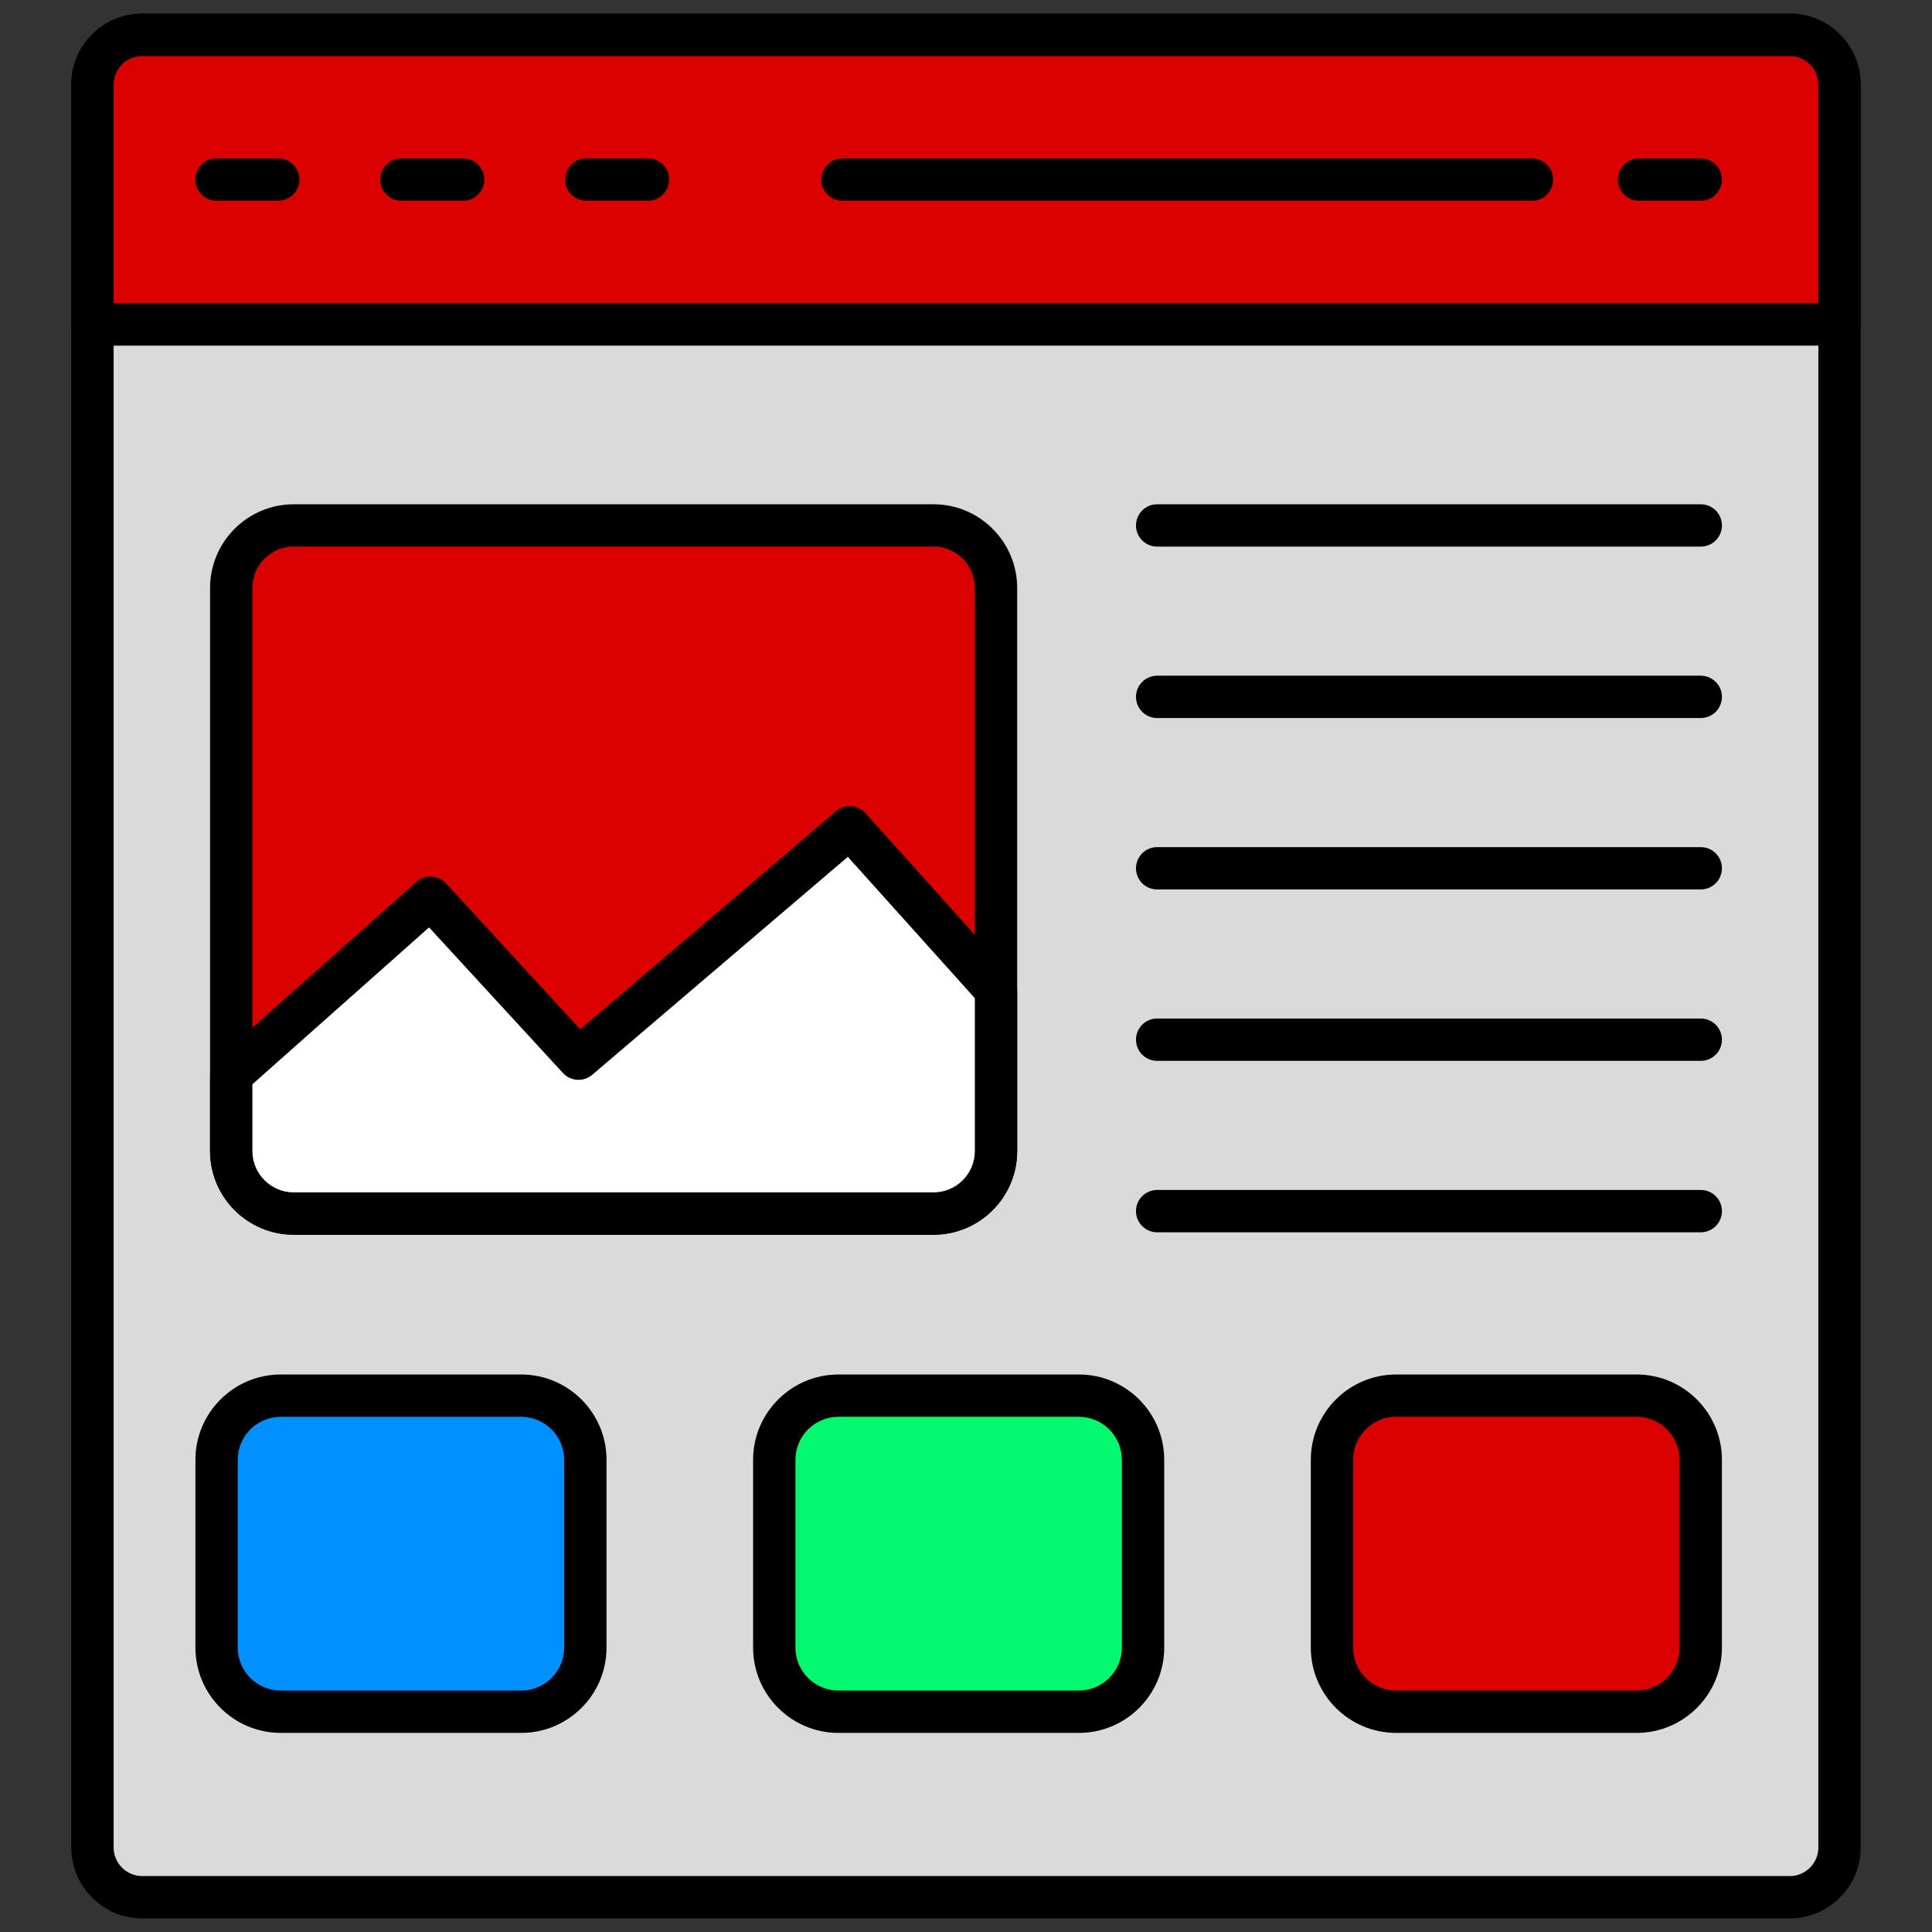
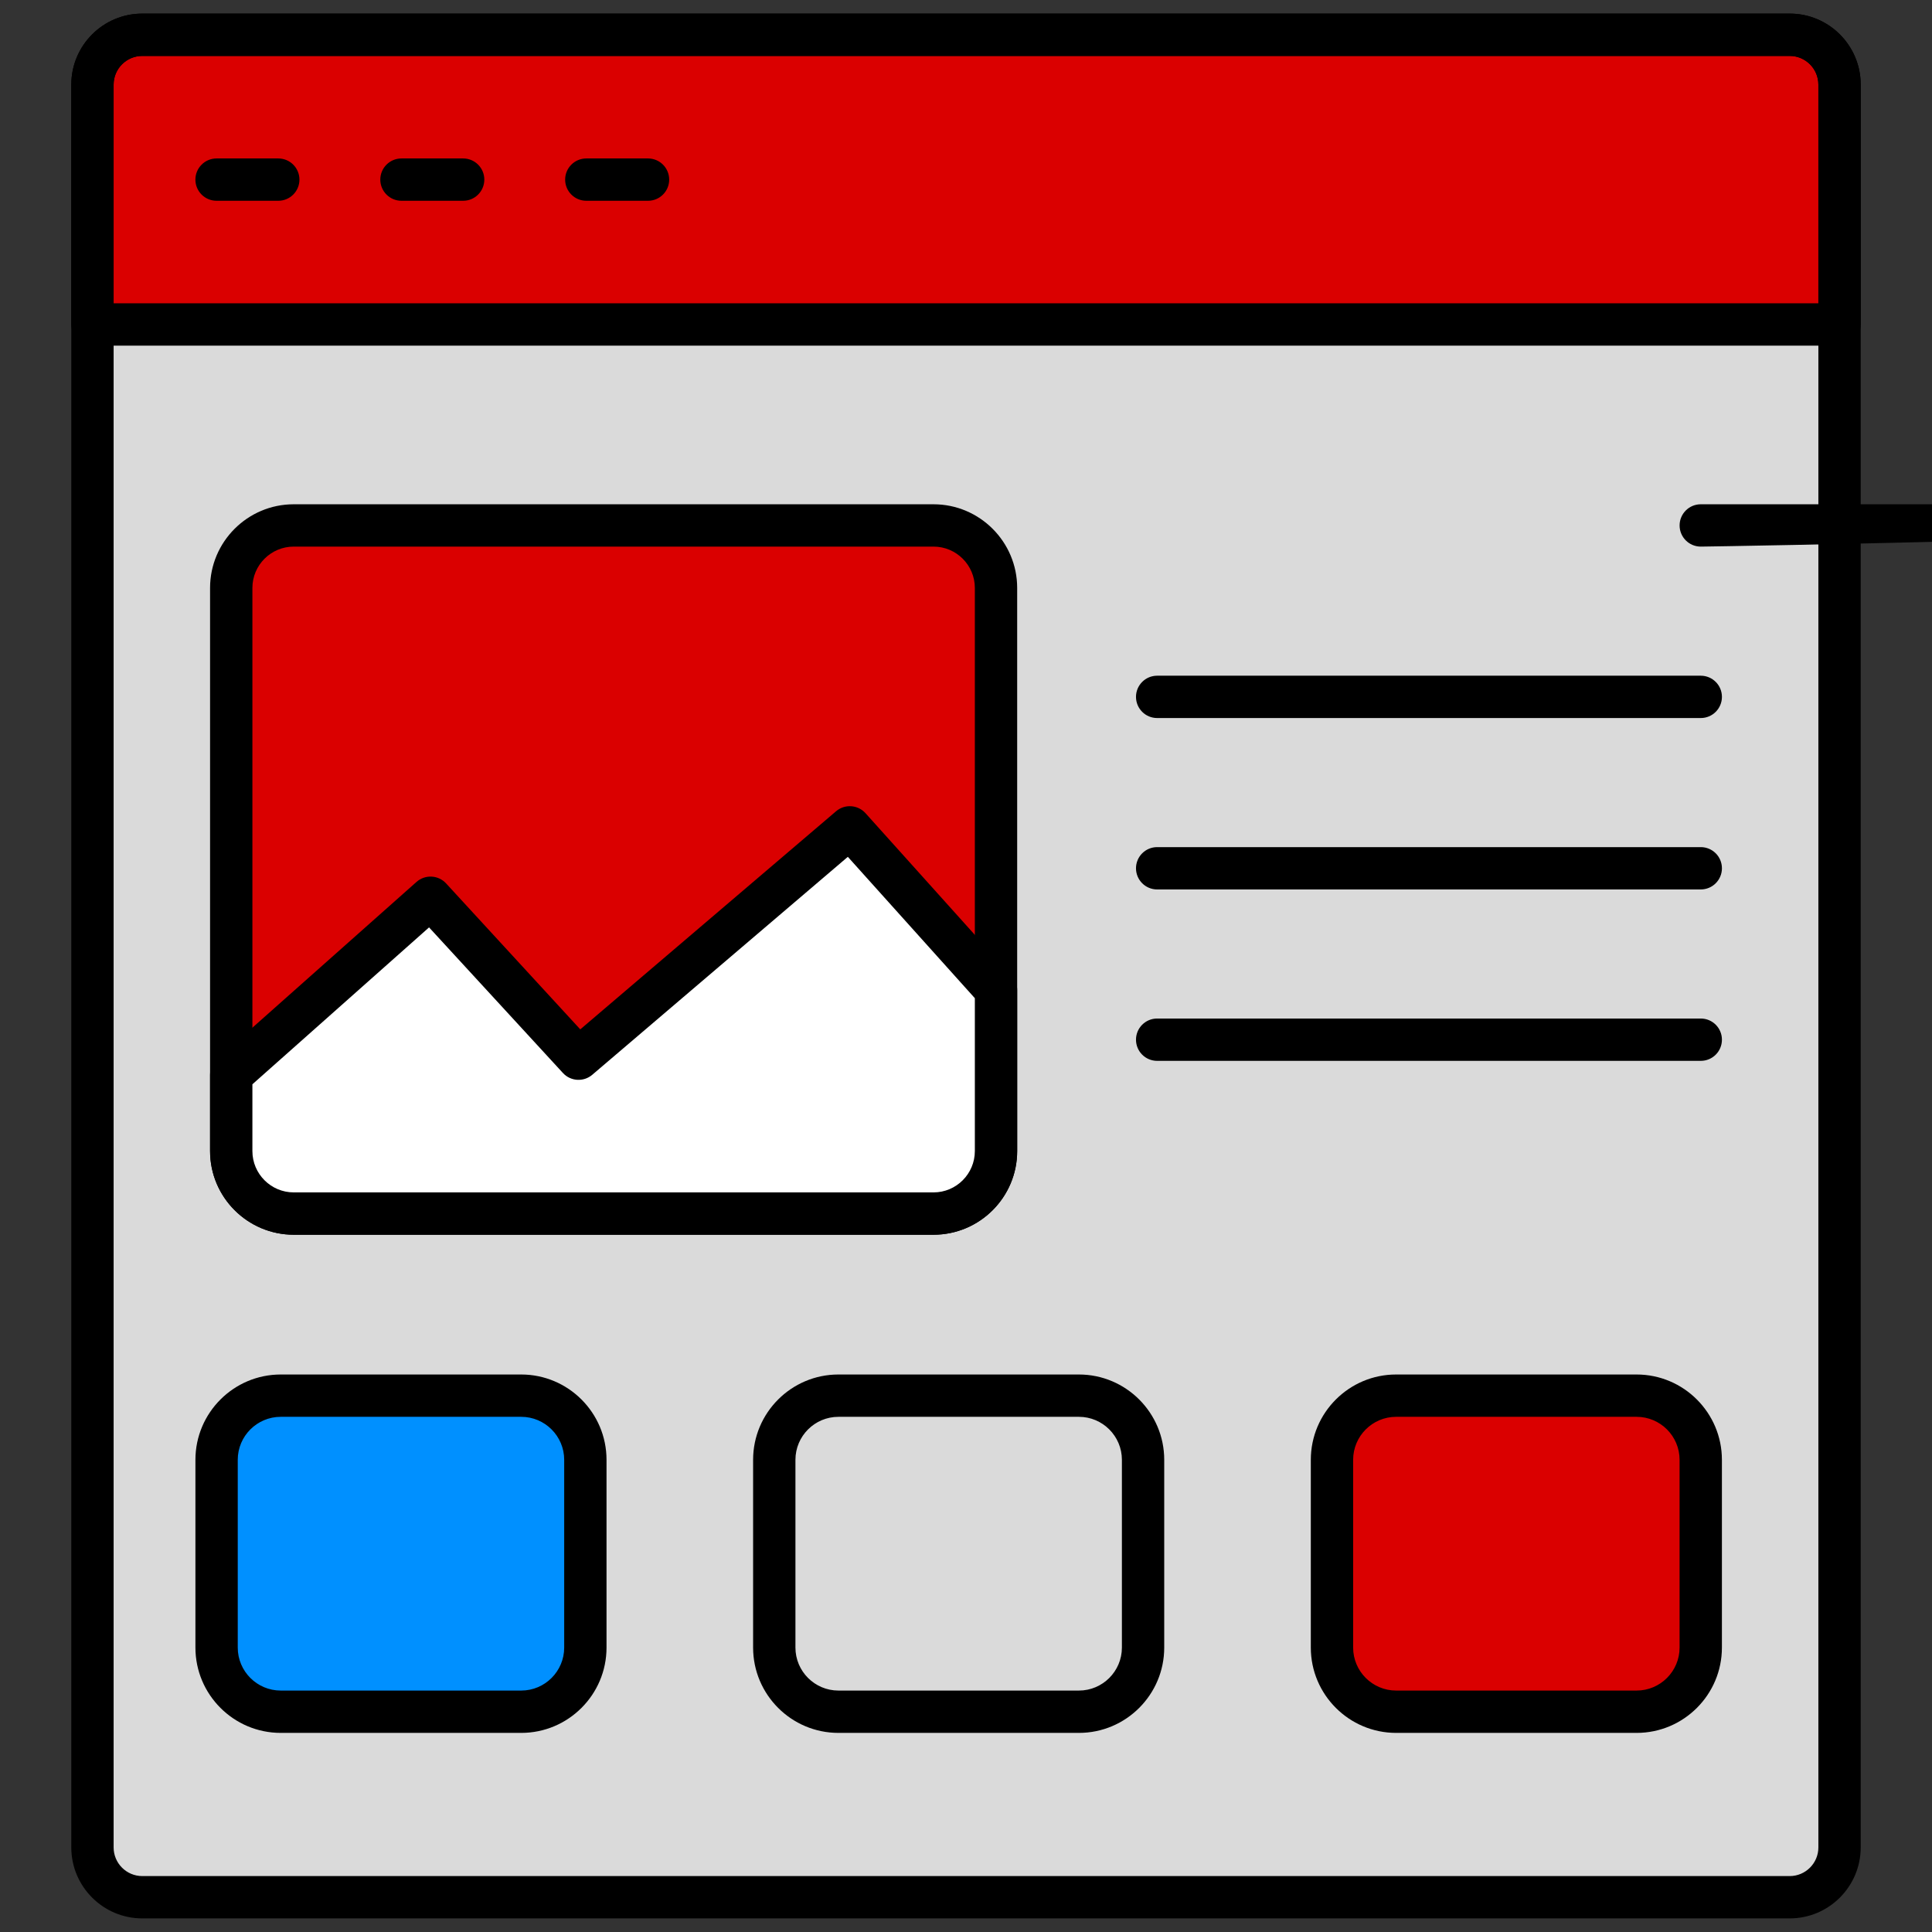
<svg xmlns="http://www.w3.org/2000/svg" version="1.1" width="256" height="256" viewBox="0 0 256 256" xml:space="preserve">
  <rect x="0" y="0" width="256" height="256" fill="#333333" stroke="none" />
  <desc>Created with Fabric.js 1.7.22</desc>
  <defs>
</defs>
  <g transform="translate(128 128) scale(0.76 0.76)" style="">
    <g style="stroke: none; stroke-width: 0; stroke-dasharray: none; stroke-linecap: butt; stroke-linejoin: miter; stroke-miterlimit: 10; fill: none; fill-rule: nonzero; opacity: 1;" transform="translate(-166.05 -166.05) scale(3.69 3.69)">
      <path d="M 83.92 89 H 6.08 c -1.3 0 -2.354 -1.054 -2.354 -2.354 V 3.354 C 3.726 2.054 4.78 1 6.08 1 h 77.84 c 1.3 0 2.354 1.054 2.354 2.354 v 83.292 C 86.274 87.946 85.22 89 83.92 89 z" style="stroke: none; stroke-width: 1; stroke-dasharray: none; stroke-linecap: butt; stroke-linejoin: miter; stroke-miterlimit: 10; fill: rgb(218,218,218); fill-rule: nonzero; opacity: 1;" transform=" matrix(1 0 0 1 0 0) " stroke-linecap="round" />
      <path d="M 83.92 1 H 6.08 c -1.3 0 -2.354 1.054 -2.354 2.354 v 11.333 h 82.548 V 3.354 C 86.274 2.054 85.22 1 83.92 1 z" style="stroke: none; stroke-width: 1; stroke-dasharray: none; stroke-linecap: butt; stroke-linejoin: miter; stroke-miterlimit: 10; fill: rgb(218,0,0); fill-rule: nonzero; opacity: 1;" transform=" matrix(1 0 0 1 0 0) " stroke-linecap="round" />
      <path d="M 83.92 90 H 6.08 c -1.85 0 -3.354 -1.505 -3.354 -3.354 V 3.354 C 2.726 1.504 4.23 0 6.08 0 h 77.84 c 1.85 0 3.354 1.504 3.354 3.354 v 83.292 C 87.273 88.495 85.77 90 83.92 90 z M 6.08 2 C 5.333 2 4.726 2.607 4.726 3.354 v 83.292 C 4.726 87.393 5.333 88 6.08 88 h 77.84 c 0.746 0 1.354 -0.607 1.354 -1.354 V 3.354 C 85.273 2.607 84.666 2 83.92 2 H 6.08 z" style="stroke: none; stroke-width: 1; stroke-dasharray: none; stroke-linecap: butt; stroke-linejoin: miter; stroke-miterlimit: 10; fill: rgb(0,0,0); fill-rule: nonzero; opacity: 1;" transform=" matrix(1 0 0 1 0 0) " stroke-linecap="round" />
      <path d="M 86.273 15.688 H 3.726 c -0.552 0 -1 -0.448 -1 -1 V 3.354 C 2.726 1.504 4.23 0 6.08 0 h 77.84 c 1.85 0 3.354 1.504 3.354 3.354 v 11.333 C 87.273 15.24 86.826 15.688 86.273 15.688 z M 4.726 13.688 h 80.547 V 3.354 C 85.273 2.607 84.666 2 83.92 2 H 6.08 C 5.333 2 4.726 2.607 4.726 3.354 V 13.688 z" style="stroke: none; stroke-width: 1; stroke-dasharray: none; stroke-linecap: butt; stroke-linejoin: miter; stroke-miterlimit: 10; fill: rgb(0,0,0); fill-rule: nonzero; opacity: 1;" transform=" matrix(1 0 0 1 0 0) " stroke-linecap="round" />
-       <path d="M 71.743 8.844 H 39.164 c -0.552 0 -1 -0.448 -1 -1 s 0.448 -1 1 -1 h 32.579 c 0.553 0 1 0.448 1 1 S 72.296 8.844 71.743 8.844 z" style="stroke: none; stroke-width: 1; stroke-dasharray: none; stroke-linecap: butt; stroke-linejoin: miter; stroke-miterlimit: 10; fill: rgb(0,0,0); fill-rule: nonzero; opacity: 1;" transform=" matrix(1 0 0 1 0 0) " stroke-linecap="round" />
      <path d="M 29.976 8.844 h -2.916 c -0.552 0 -1 -0.448 -1 -1 s 0.448 -1 1 -1 h 2.916 c 0.552 0 1 0.448 1 1 S 30.528 8.844 29.976 8.844 z" style="stroke: none; stroke-width: 1; stroke-dasharray: none; stroke-linecap: butt; stroke-linejoin: miter; stroke-miterlimit: 10; fill: rgb(0,0,0); fill-rule: nonzero; opacity: 1;" transform=" matrix(1 0 0 1 0 0) " stroke-linecap="round" />
      <path d="M 21.241 8.844 h -2.915 c -0.552 0 -1 -0.448 -1 -1 s 0.448 -1 1 -1 h 2.915 c 0.552 0 1 0.448 1 1 S 21.793 8.844 21.241 8.844 z" style="stroke: none; stroke-width: 1; stroke-dasharray: none; stroke-linecap: butt; stroke-linejoin: miter; stroke-miterlimit: 10; fill: rgb(0,0,0); fill-rule: nonzero; opacity: 1;" transform=" matrix(1 0 0 1 0 0) " stroke-linecap="round" />
      <path d="M 12.506 8.844 H 9.59 c -0.552 0 -1 -0.448 -1 -1 s 0.448 -1 1 -1 h 2.916 c 0.552 0 1 0.448 1 1 S 13.058 8.844 12.506 8.844 z" style="stroke: none; stroke-width: 1; stroke-dasharray: none; stroke-linecap: butt; stroke-linejoin: miter; stroke-miterlimit: 10; fill: rgb(0,0,0); fill-rule: nonzero; opacity: 1;" transform=" matrix(1 0 0 1 0 0) " stroke-linecap="round" />
-       <path d="M 79.717 8.844 h -2.915 c -0.553 0 -1 -0.448 -1 -1 s 0.447 -1 1 -1 h 2.915 c 0.553 0 1 0.448 1 1 S 80.27 8.844 79.717 8.844 z" style="stroke: none; stroke-width: 1; stroke-dasharray: none; stroke-linecap: butt; stroke-linejoin: miter; stroke-miterlimit: 10; fill: rgb(0,0,0); fill-rule: nonzero; opacity: 1;" transform=" matrix(1 0 0 1 0 0) " stroke-linecap="round" />
      <path d="M 43.466 56.697 H 13.236 c -1.631 0 -2.953 -1.322 -2.953 -2.953 V 27.137 c 0 -1.631 1.322 -2.953 2.953 -2.953 h 30.229 c 1.631 0 2.953 1.322 2.953 2.953 v 26.606 C 46.419 55.375 45.097 56.697 43.466 56.697 z" style="stroke: none; stroke-width: 1; stroke-dasharray: none; stroke-linecap: butt; stroke-linejoin: miter; stroke-miterlimit: 10; fill: rgb(218,0,0); fill-rule: nonzero; opacity: 1;" transform=" matrix(1 0 0 1 0 0) " stroke-linecap="round" />
      <path d="M 43.466 57.697 H 13.236 c -2.18 0 -3.953 -1.773 -3.953 -3.953 V 27.137 c 0 -2.18 1.773 -3.953 3.953 -3.953 h 30.229 c 2.18 0 3.953 1.773 3.953 3.953 v 26.607 C 47.419 55.924 45.646 57.697 43.466 57.697 z M 13.236 25.184 c -1.077 0 -1.953 0.876 -1.953 1.953 v 26.607 c 0 1.077 0.876 1.953 1.953 1.953 h 30.229 c 1.077 0 1.953 -0.876 1.953 -1.953 V 27.137 c 0 -1.077 -0.876 -1.953 -1.953 -1.953 H 13.236 z" style="stroke: none; stroke-width: 1; stroke-dasharray: none; stroke-linecap: butt; stroke-linejoin: miter; stroke-miterlimit: 10; fill: rgb(0,0,0); fill-rule: nonzero; opacity: 1;" transform=" matrix(1 0 0 1 0 0) " stroke-linecap="round" />
      <path d="M 79.717 33.284 H 54.032 c -0.553 0 -1 -0.448 -1 -1 s 0.447 -1 1 -1 h 25.685 c 0.553 0 1 0.448 1 1 S 80.27 33.284 79.717 33.284 z" style="stroke: none; stroke-width: 1; stroke-dasharray: none; stroke-linecap: butt; stroke-linejoin: miter; stroke-miterlimit: 10; fill: rgb(0,0,0); fill-rule: nonzero; opacity: 1;" transform=" matrix(1 0 0 1 0 0) " stroke-linecap="round" />
-       <path d="M 79.717 25.184 H 54.032 c -0.553 0 -1 -0.448 -1 -1 s 0.447 -1 1 -1 h 25.685 c 0.553 0 1 0.448 1 1 S 80.27 25.184 79.717 25.184 z" style="stroke: none; stroke-width: 1; stroke-dasharray: none; stroke-linecap: butt; stroke-linejoin: miter; stroke-miterlimit: 10; fill: rgb(0,0,0); fill-rule: nonzero; opacity: 1;" transform=" matrix(1 0 0 1 0 0) " stroke-linecap="round" />
+       <path d="M 79.717 25.184 c -0.553 0 -1 -0.448 -1 -1 s 0.447 -1 1 -1 h 25.685 c 0.553 0 1 0.448 1 1 S 80.27 25.184 79.717 25.184 z" style="stroke: none; stroke-width: 1; stroke-dasharray: none; stroke-linecap: butt; stroke-linejoin: miter; stroke-miterlimit: 10; fill: rgb(0,0,0); fill-rule: nonzero; opacity: 1;" transform=" matrix(1 0 0 1 0 0) " stroke-linecap="round" />
      <path d="M 79.717 41.383 H 54.032 c -0.553 0 -1 -0.448 -1 -1 s 0.447 -1 1 -1 h 25.685 c 0.553 0 1 0.448 1 1 S 80.27 41.383 79.717 41.383 z" style="stroke: none; stroke-width: 1; stroke-dasharray: none; stroke-linecap: butt; stroke-linejoin: miter; stroke-miterlimit: 10; fill: rgb(0,0,0); fill-rule: nonzero; opacity: 1;" transform=" matrix(1 0 0 1 0 0) " stroke-linecap="round" />
      <path d="M 79.717 49.482 H 54.032 c -0.553 0 -1 -0.447 -1 -1 s 0.447 -1 1 -1 h 25.685 c 0.553 0 1 0.447 1 1 S 80.27 49.482 79.717 49.482 z" style="stroke: none; stroke-width: 1; stroke-dasharray: none; stroke-linecap: butt; stroke-linejoin: miter; stroke-miterlimit: 10; fill: rgb(0,0,0); fill-rule: nonzero; opacity: 1;" transform=" matrix(1 0 0 1 0 0) " stroke-linecap="round" />
-       <path d="M 79.717 57.582 H 54.032 c -0.553 0 -1 -0.447 -1 -1 s 0.447 -1 1 -1 h 25.685 c 0.553 0 1 0.447 1 1 S 80.27 57.582 79.717 57.582 z" style="stroke: none; stroke-width: 1; stroke-dasharray: none; stroke-linecap: butt; stroke-linejoin: miter; stroke-miterlimit: 10; fill: rgb(0,0,0); fill-rule: nonzero; opacity: 1;" transform=" matrix(1 0 0 1 0 0) " stroke-linecap="round" />
      <path d="M 39.51 38.449 L 26.692 49.378 l -6.992 -7.603 l -9.417 8.364 v 3.605 c 0 1.631 1.322 2.953 2.953 2.953 h 30.229 c 1.631 0 2.953 -1.322 2.953 -2.953 v -7.605 L 39.51 38.449 z" style="stroke: none; stroke-width: 1; stroke-dasharray: none; stroke-linecap: butt; stroke-linejoin: miter; stroke-miterlimit: 10; fill: rgb(255,255,255); fill-rule: nonzero; opacity: 1;" transform=" matrix(1 0 0 1 0 0) " stroke-linecap="round" />
      <path d="M 43.466 57.697 H 13.236 c -2.18 0 -3.953 -1.773 -3.953 -3.953 V 50.14 c 0 -0.286 0.122 -0.558 0.336 -0.748 l 9.417 -8.364 c 0.408 -0.362 1.031 -0.331 1.4 0.071 l 6.339 6.895 l 12.085 -10.305 c 0.413 -0.353 1.031 -0.311 1.393 0.092 l 6.909 7.689 c 0.165 0.184 0.256 0.422 0.256 0.668 v 7.605 C 47.419 55.924 45.646 57.697 43.466 57.697 z M 11.283 50.589 v 3.155 c 0 1.077 0.876 1.953 1.953 1.953 h 30.229 c 1.077 0 1.953 -0.876 1.953 -1.953 v -7.223 l -6.001 -6.679 L 27.341 50.14 c -0.409 0.349 -1.022 0.312 -1.385 -0.084 l -6.326 -6.88 L 11.283 50.589 z" style="stroke: none; stroke-width: 1; stroke-dasharray: none; stroke-linecap: butt; stroke-linejoin: miter; stroke-miterlimit: 10; fill: rgb(0,0,0); fill-rule: nonzero; opacity: 1;" transform=" matrix(1 0 0 1 0 0) " stroke-linecap="round" />
-       <path d="M 50.335 80.235 H 38.972 c -1.674 0 -3.031 -1.357 -3.031 -3.031 v -8.872 c 0 -1.674 1.357 -3.031 3.031 -3.031 h 11.362 c 1.674 0 3.031 1.357 3.031 3.031 v 8.872 C 53.366 78.878 52.009 80.235 50.335 80.235 z" style="stroke: none; stroke-width: 1; stroke-dasharray: none; stroke-linecap: butt; stroke-linejoin: miter; stroke-miterlimit: 10; fill: rgb(3,248,109); fill-rule: nonzero; opacity: 1;" transform=" matrix(1 0 0 1 0 0) " stroke-linecap="round" />
      <path d="M 23.984 80.235 H 12.622 c -1.674 0 -3.031 -1.357 -3.031 -3.031 v -8.872 c 0 -1.674 1.357 -3.031 3.031 -3.031 h 11.362 c 1.674 0 3.031 1.357 3.031 3.031 v 8.872 C 27.015 78.878 25.658 80.235 23.984 80.235 z" style="stroke: none; stroke-width: 1; stroke-dasharray: none; stroke-linecap: butt; stroke-linejoin: miter; stroke-miterlimit: 10; fill: rgb(0,144,255); fill-rule: nonzero; opacity: 1;" transform=" matrix(1 0 0 1 0 0) " stroke-linecap="round" />
      <path d="M 76.686 80.235 H 65.323 c -1.674 0 -3.031 -1.357 -3.031 -3.031 v -8.872 c 0 -1.674 1.357 -3.031 3.031 -3.031 h 11.362 c 1.674 0 3.031 1.357 3.031 3.031 v 8.872 C 79.717 78.878 78.36 80.235 76.686 80.235 z" style="stroke: none; stroke-width: 1; stroke-dasharray: none; stroke-linecap: butt; stroke-linejoin: miter; stroke-miterlimit: 10; fill: rgb(218,0,0); fill-rule: nonzero; opacity: 1;" transform=" matrix(1 0 0 1 0 0) " stroke-linecap="round" />
      <path d="M 50.335 81.235 H 38.972 c -2.223 0 -4.031 -1.809 -4.031 -4.031 v -8.872 c 0 -2.223 1.809 -4.031 4.031 -4.031 h 11.363 c 2.223 0 4.031 1.809 4.031 4.031 v 8.872 C 54.366 79.427 52.558 81.235 50.335 81.235 z M 38.972 66.301 c -1.12 0 -2.031 0.911 -2.031 2.031 v 8.872 c 0 1.12 0.911 2.031 2.031 2.031 h 11.363 c 1.12 0 2.031 -0.911 2.031 -2.031 v -8.872 c 0 -1.12 -0.911 -2.031 -2.031 -2.031 H 38.972 z" style="stroke: none; stroke-width: 1; stroke-dasharray: none; stroke-linecap: butt; stroke-linejoin: miter; stroke-miterlimit: 10; fill: rgb(0,0,0); fill-rule: nonzero; opacity: 1;" transform=" matrix(1 0 0 1 0 0) " stroke-linecap="round" />
      <path d="M 23.984 81.235 H 12.622 c -2.223 0 -4.031 -1.809 -4.031 -4.031 v -8.872 c 0 -2.223 1.809 -4.031 4.031 -4.031 h 11.362 c 2.223 0 4.031 1.809 4.031 4.031 v 8.872 C 28.015 79.427 26.207 81.235 23.984 81.235 z M 12.622 66.301 c -1.12 0 -2.031 0.911 -2.031 2.031 v 8.872 c 0 1.12 0.911 2.031 2.031 2.031 h 11.362 c 1.12 0 2.031 -0.911 2.031 -2.031 v -8.872 c 0 -1.12 -0.911 -2.031 -2.031 -2.031 H 12.622 z" style="stroke: none; stroke-width: 1; stroke-dasharray: none; stroke-linecap: butt; stroke-linejoin: miter; stroke-miterlimit: 10; fill: rgb(0,0,0); fill-rule: nonzero; opacity: 1;" transform=" matrix(1 0 0 1 0 0) " stroke-linecap="round" />
      <path d="M 76.686 81.235 H 65.323 c -2.223 0 -4.031 -1.809 -4.031 -4.031 v -8.872 c 0 -2.223 1.809 -4.031 4.031 -4.031 h 11.362 c 2.223 0 4.031 1.809 4.031 4.031 v 8.872 C 80.717 79.427 78.908 81.235 76.686 81.235 z M 65.323 66.301 c -1.12 0 -2.031 0.911 -2.031 2.031 v 8.872 c 0 1.12 0.911 2.031 2.031 2.031 h 11.362 c 1.12 0 2.031 -0.911 2.031 -2.031 v -8.872 c 0 -1.12 -0.911 -2.031 -2.031 -2.031 H 65.323 z" style="stroke: none; stroke-width: 1; stroke-dasharray: none; stroke-linecap: butt; stroke-linejoin: miter; stroke-miterlimit: 10; fill: rgb(0,0,0); fill-rule: nonzero; opacity: 1;" transform=" matrix(1 0 0 1 0 0) " stroke-linecap="round" />
    </g>
  </g>
</svg>